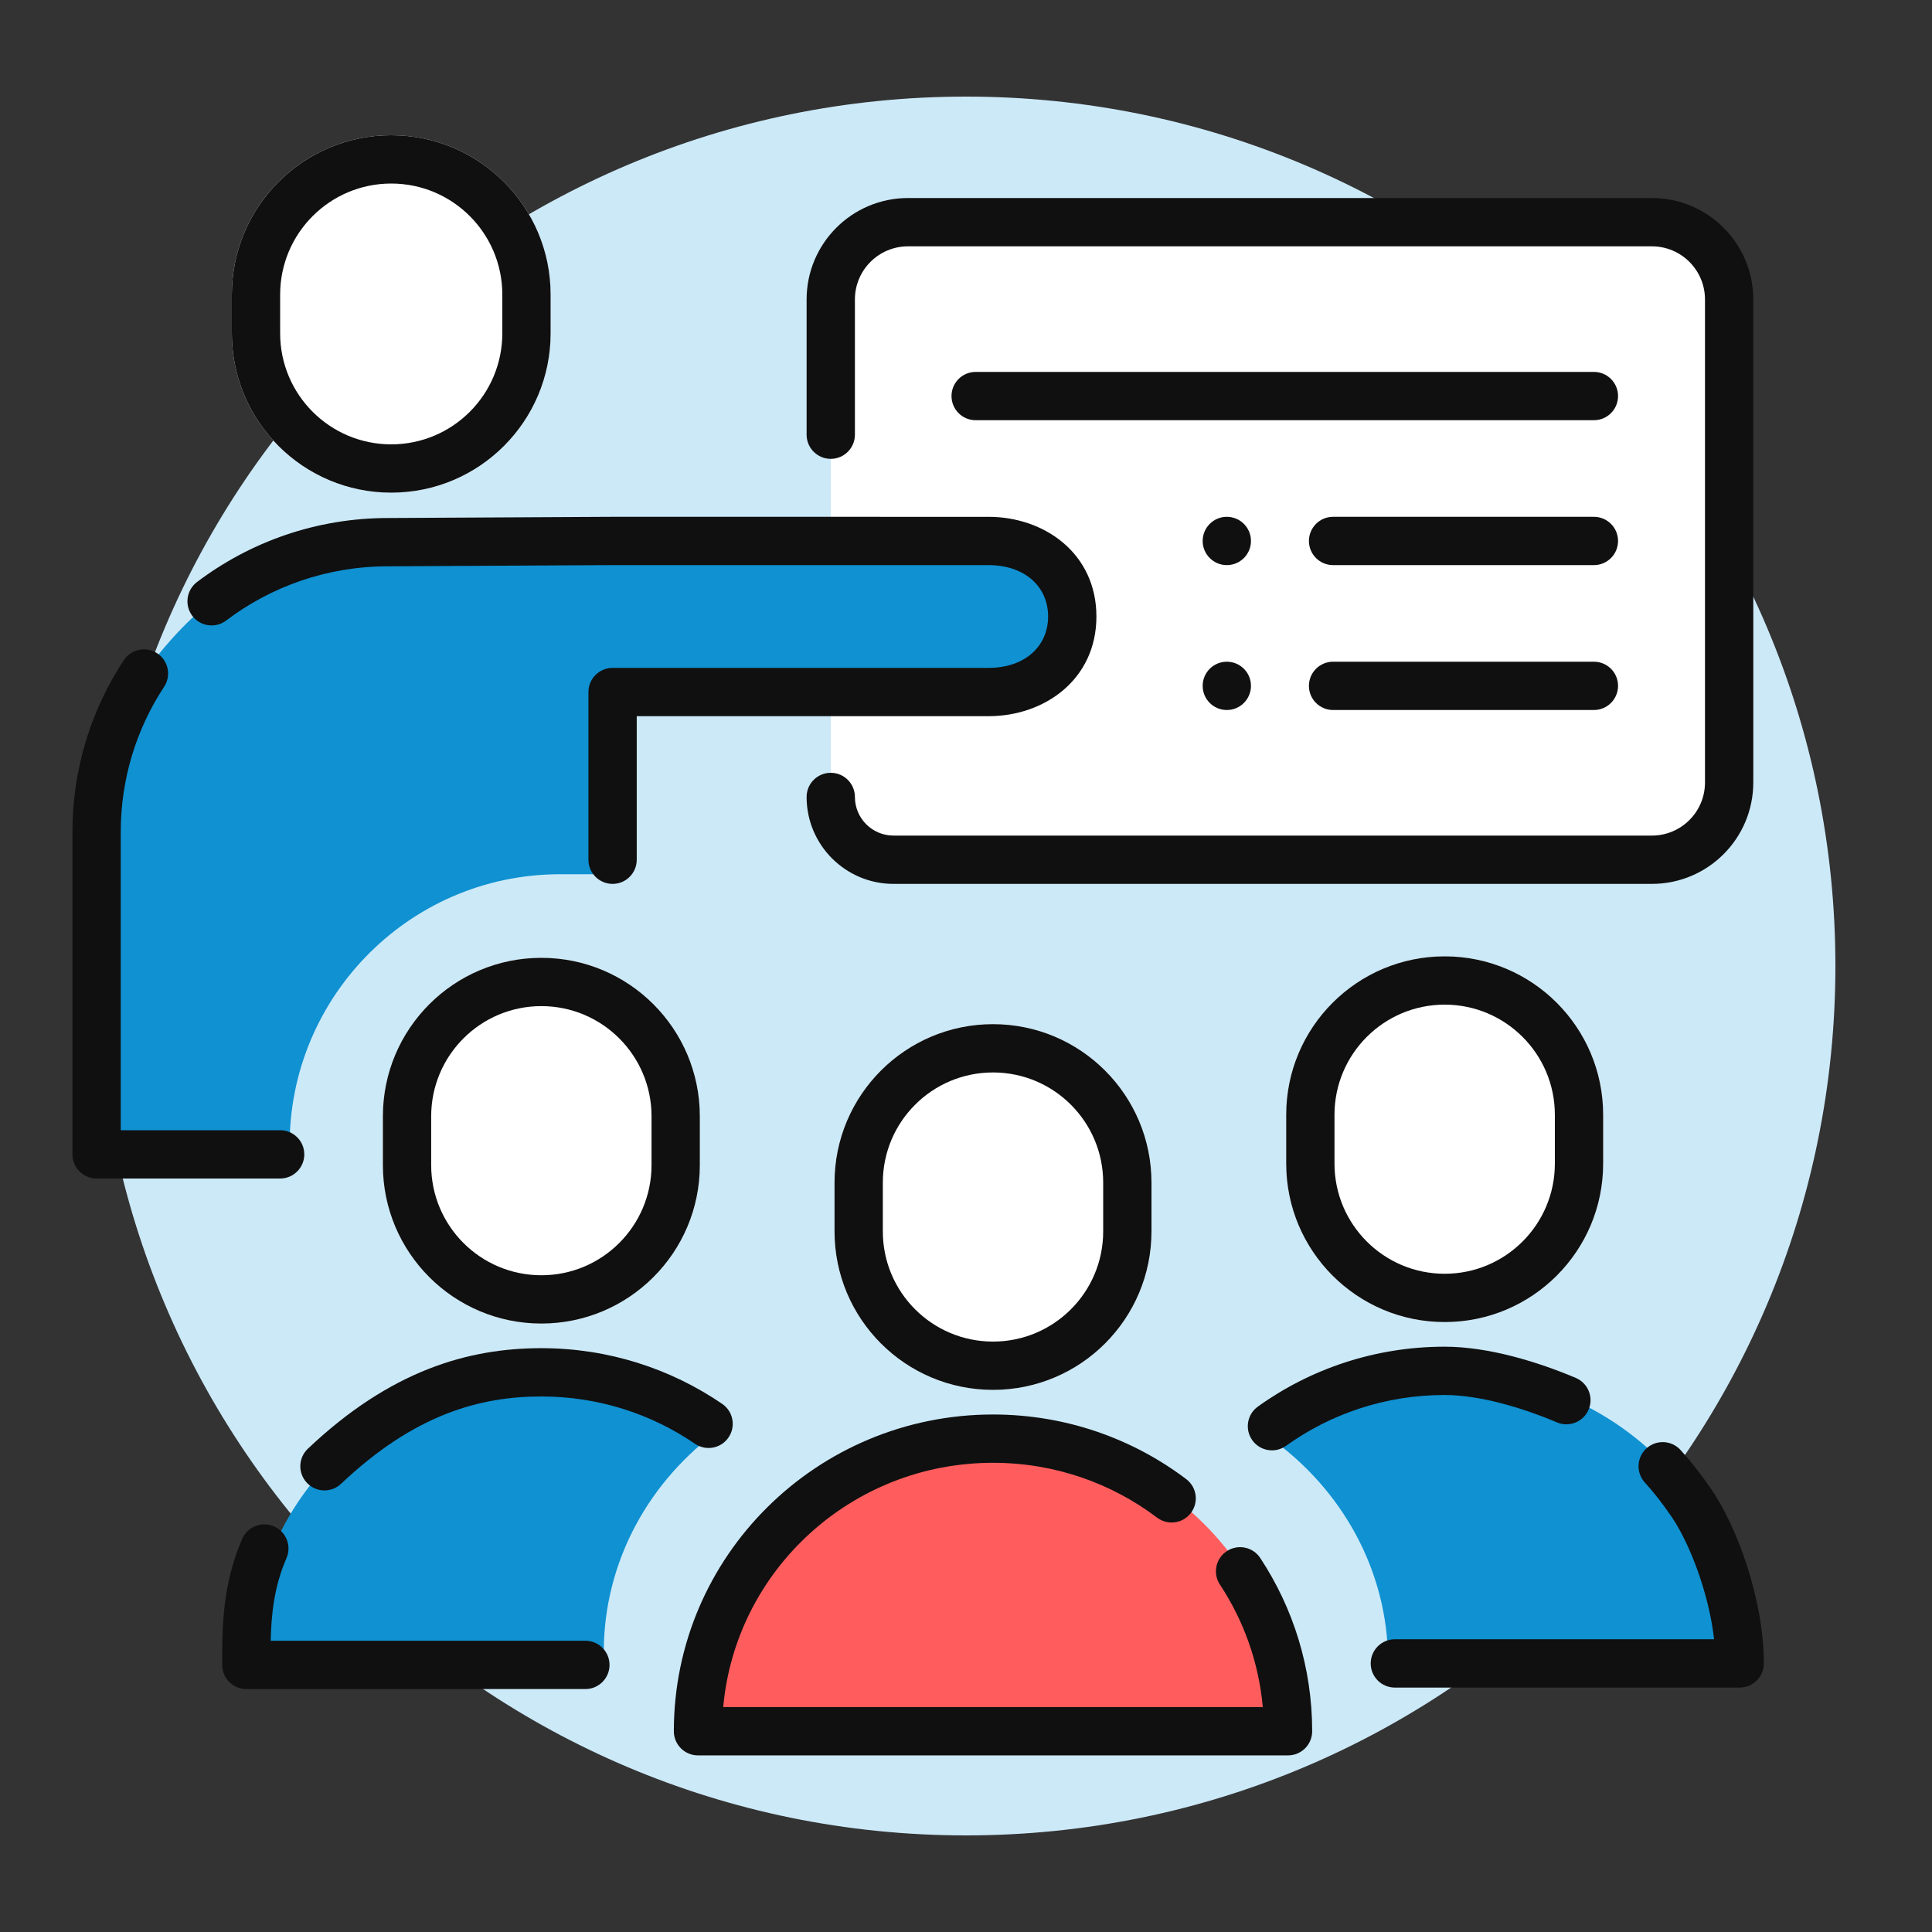
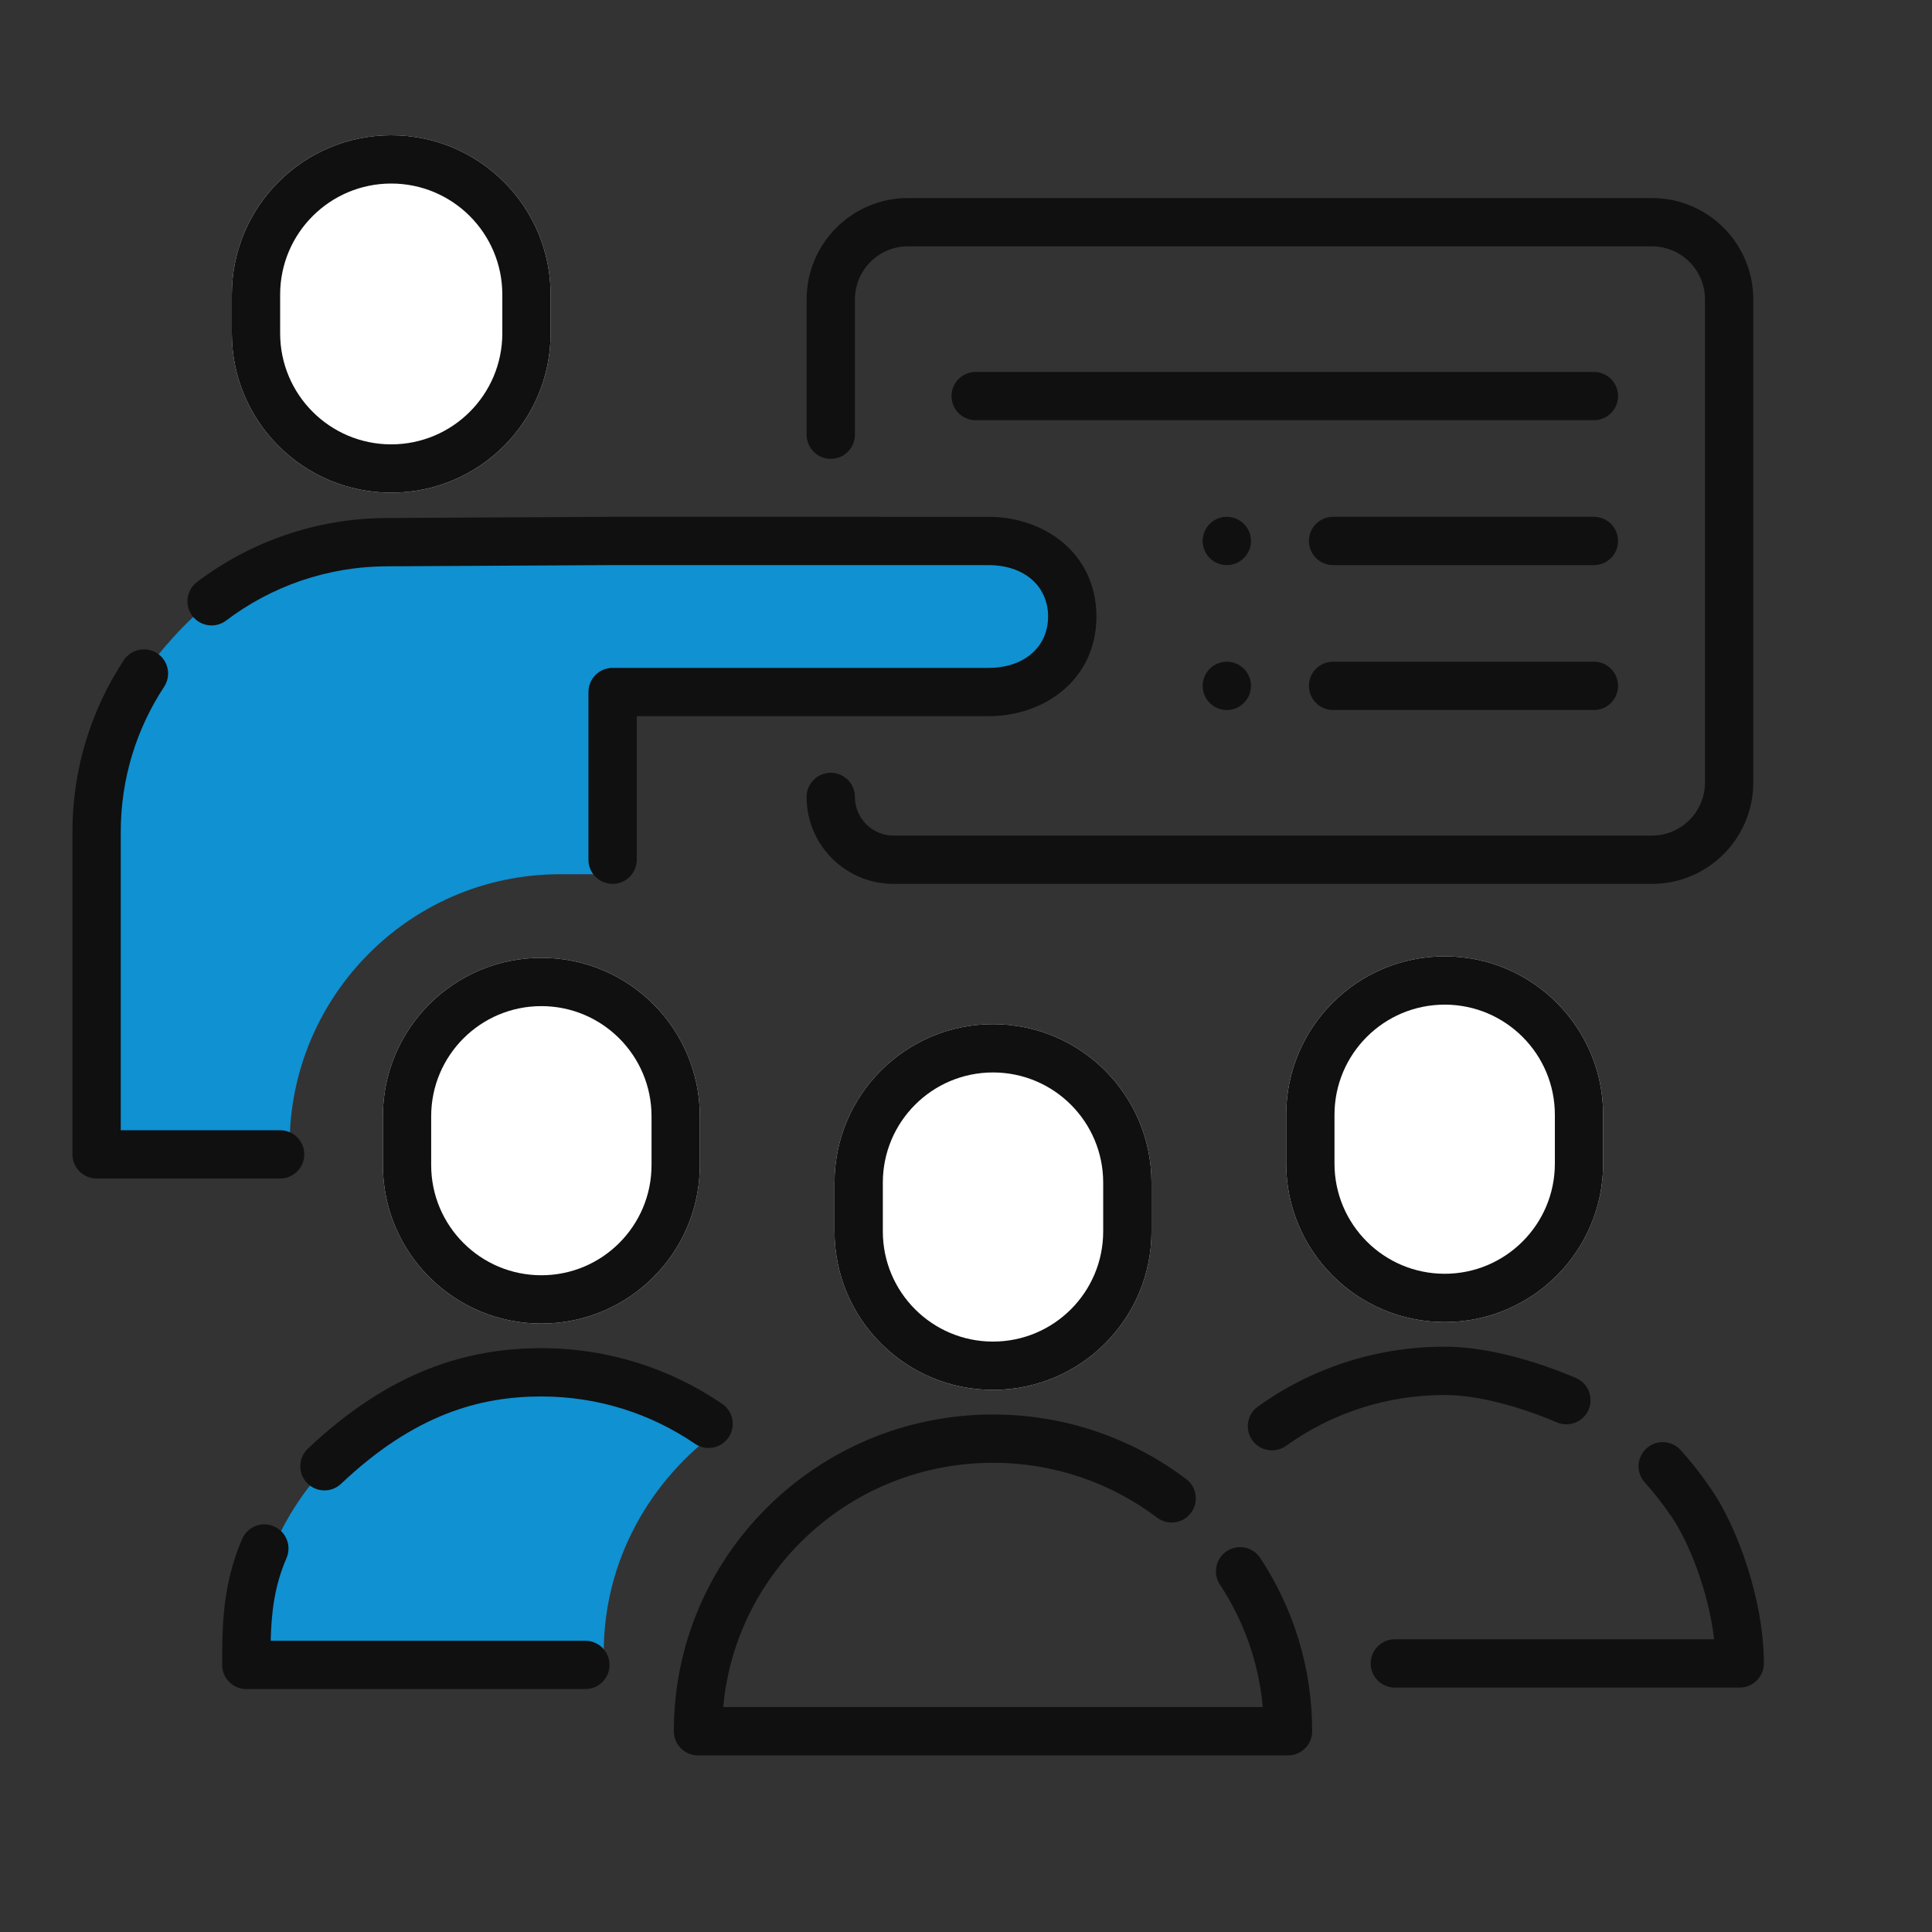
<svg xmlns="http://www.w3.org/2000/svg" width="200" height="200" viewBox="0 0 200 200" fill="none">
  <rect x="0" y="0" width="200" height="200" fill="#333333" stroke="none" />
-   <path d="M100 190C149.706 190 190 149.706 190 100C190 50.294 149.706 10 100 10C50.294 10 10 50.294 10 100C10 149.706 50.294 190 100 190Z" fill="#CCE9F8" />
-   <path d="M133.38 178.714C133.38 162.256 119.847 148.915 103.155 148.915C86.462 148.915 72.93 162.256 72.93 178.714H112.2H124.261H133.38Z" fill="#FF5D5D" />
  <path fill-rule="evenodd" clip-rule="evenodd" d="M69.755 179.217C69.755 161.089 84.567 146.428 102.796 146.428C110.308 146.428 117.243 148.919 122.796 153.116C123.897 153.948 124.116 155.516 123.283 156.617C122.451 157.719 120.883 157.937 119.781 157.105C115.069 153.544 109.186 151.428 102.796 151.428C88.142 151.428 76.142 162.557 74.867 176.717H130.725C130.306 172.064 128.732 167.744 126.287 164.037C125.527 162.884 125.845 161.334 126.998 160.574C128.151 159.814 129.701 160.132 130.461 161.284C133.86 166.438 135.836 172.601 135.836 179.217C135.836 180.597 134.717 181.717 133.336 181.717H72.255C70.874 181.717 69.755 180.597 69.755 179.217Z" fill="#101010" />
  <path d="M86.39 122.426C86.39 113.365 93.735 106.02 102.796 106.02V106.02C111.857 106.02 119.202 113.365 119.202 122.426V127.474C119.202 136.535 111.857 143.88 102.796 143.88V143.88C93.735 143.88 86.39 136.535 86.39 127.474V122.426Z" fill="white" />
  <path fill-rule="evenodd" clip-rule="evenodd" d="M114.202 127.474V122.426C114.202 116.126 109.095 111.02 102.796 111.02C96.496 111.02 91.39 116.126 91.39 122.426V127.474C91.39 133.773 96.496 138.88 102.796 138.88C109.095 138.88 114.202 133.773 114.202 127.474ZM102.796 106.02C93.735 106.02 86.39 113.365 86.39 122.426V127.474C86.39 136.535 93.735 143.88 102.796 143.88C111.857 143.88 119.202 136.535 119.202 127.474V122.426C119.202 113.365 111.857 106.02 102.796 106.02Z" fill="#101010" />
-   <path fill-rule="evenodd" clip-rule="evenodd" d="M180.208 171.051C180.208 155.064 166.585 142.103 149.78 142.103C142.614 142.103 136.026 144.461 130.826 148.405C138.346 153.468 143.344 161.697 143.677 171.051H158.887H171.029H180.208Z" fill="#0F91D2" />
  <path fill-rule="evenodd" clip-rule="evenodd" d="M130.215 145.608C135.653 141.707 142.337 139.409 149.552 139.409C154.12 139.409 159.238 140.996 163.126 142.642C164.397 143.181 164.992 144.648 164.453 145.919C163.915 147.191 162.447 147.785 161.176 147.246C157.536 145.705 153.141 144.409 149.552 144.409C143.413 144.409 137.744 146.361 133.129 149.671C132.007 150.476 130.445 150.219 129.641 149.097C128.836 147.975 129.093 146.413 130.215 145.608ZM170.438 149.939C171.459 149.009 173.04 149.083 173.97 150.104C175.062 151.303 176.117 152.649 177.197 154.233C179.793 158.041 182.593 165.543 182.593 172.197C182.593 173.578 181.474 174.697 180.093 174.697H144.395C143.014 174.697 141.895 173.578 141.895 172.197C141.895 170.816 143.014 169.697 144.395 169.697H177.444C176.882 164.788 174.839 159.651 173.065 157.05C172.098 155.631 171.186 154.473 170.273 153.47C169.344 152.45 169.417 150.868 170.438 149.939Z" fill="#101010" />
  <path d="M133.146 115.406C133.146 106.345 140.492 99 149.553 99V99C158.614 99 165.959 106.345 165.959 115.406V120.454C165.959 129.515 158.614 136.86 149.553 136.86V136.86C140.492 136.86 133.146 129.515 133.146 120.454V115.406Z" fill="white" />
  <path fill-rule="evenodd" clip-rule="evenodd" d="M160.959 120.454V115.406C160.959 109.107 155.852 104 149.553 104C143.253 104 138.146 109.107 138.146 115.406V120.454C138.146 126.754 143.253 131.86 149.553 131.86C155.852 131.86 160.959 126.754 160.959 120.454ZM149.553 99C140.492 99 133.146 106.345 133.146 115.406V120.454C133.146 129.515 140.492 136.86 149.553 136.86C158.614 136.86 165.959 129.515 165.959 120.454V115.406C165.959 106.345 158.614 99 149.553 99Z" fill="#101010" />
  <path fill-rule="evenodd" clip-rule="evenodd" d="M56.434 142.103C63.262 142.103 69.563 144.257 74.633 147.891C67.266 153.172 62.5 161.58 62.5 171.051H26.102C26.102 155.064 39.682 142.103 56.434 142.103Z" fill="#0F91D2" />
  <path fill-rule="evenodd" clip-rule="evenodd" d="M74.764 145.331C69.44 141.692 62.987 139.562 56.041 139.562C48.462 139.562 40.431 141.862 31.869 149.972C30.867 150.922 30.824 152.504 31.774 153.507C32.723 154.509 34.306 154.552 35.308 153.602C42.924 146.387 49.718 144.562 56.041 144.562C61.951 144.562 67.426 146.371 71.942 149.459C73.082 150.238 74.638 149.946 75.417 148.806C76.196 147.666 75.904 146.11 74.764 145.331ZM28.358 158.007C27.091 157.458 25.619 158.04 25.07 159.307C23 164.086 23 168.528 23 172.224L23 172.35C23 173.731 24.12 174.85 25.5 174.85H60.598C61.979 174.85 63.098 173.731 63.098 172.35C63.098 170.97 61.979 169.85 60.598 169.85H28.022C28.092 166.993 28.39 164.221 29.658 161.295C30.207 160.028 29.625 158.556 28.358 158.007Z" fill="#101010" />
  <path d="M39.635 115.56C39.635 106.499 46.98 99.153 56.041 99.153V99.153C65.102 99.153 72.447 106.499 72.447 115.56V120.608C72.447 129.669 65.102 137.014 56.041 137.014V137.014C46.98 137.014 39.635 129.669 39.635 120.608V115.56Z" fill="white" />
  <path fill-rule="evenodd" clip-rule="evenodd" d="M67.447 120.608V115.56C67.447 109.26 62.34 104.153 56.041 104.153C49.742 104.153 44.635 109.26 44.635 115.56V120.608C44.635 126.907 49.742 132.014 56.041 132.014C62.34 132.014 67.447 126.907 67.447 120.608ZM56.041 99.153C46.98 99.153 39.635 106.499 39.635 115.56V120.608C39.635 129.669 46.98 137.014 56.041 137.014C65.102 137.014 72.447 129.669 72.447 120.608V115.56C72.447 106.499 65.102 99.153 56.041 99.153Z" fill="#101010" />
-   <path d="M86 31C86 26.582 89.582 23 94 23H171C175.418 23 179 26.582 179 31V81C179 85.418 175.418 89 171 89H94C89.582 89 86 85.418 86 81V31Z" fill="white" />
  <path d="M14.903 69.72C13.306 71.94 10 80.062 10 86.111V119.5H30C29.454 103.667 42.14 90.5 57.982 90.5H63.415V71.639H102.33C107.119 71.639 111 68.618 111 63.82C111 59.022 107.119 56.002 102.33 56.002L63.415 56L40.175 56.124C33.307 56.124 24.807 59.989 21.904 62.244C19 64.5 16.5 67.5 14.903 69.72Z" fill="#0F91D2" />
  <path d="M24 30.5C24 21.387 31.387 14 40.5 14V14C49.613 14 57 21.387 57 30.5V34.5C57 43.613 49.613 51 40.5 51V51C31.387 51 24 43.613 24 34.5V30.5Z" fill="white" />
  <path fill-rule="evenodd" clip-rule="evenodd" d="M52 34.5V30.5C52 24.149 46.851 19 40.5 19C34.149 19 29 24.149 29 30.5V34.5C29 40.851 34.149 46 40.5 46C46.851 46 52 40.851 52 34.5ZM40.5 14C31.387 14 24 21.387 24 30.5V34.5C24 43.613 31.387 51 40.5 51C49.613 51 57 43.613 57 34.5V30.5C57 21.387 49.613 14 40.5 14Z" fill="#101010" />
  <path fill-rule="evenodd" clip-rule="evenodd" d="M63.402 53.5L40.175 53.624C40.173 53.624 40.171 53.624 40.169 53.624C32.741 53.625 25.885 56.094 20.394 60.251C19.294 61.085 19.077 62.653 19.91 63.754C20.744 64.854 22.312 65.071 23.413 64.237C28.064 60.715 33.87 58.624 40.175 58.624L40.189 58.624L63.415 58.5L102.33 58.502C106.094 58.502 108.5 60.734 108.5 63.82C108.5 66.906 106.094 69.139 102.33 69.139H63.415C62.035 69.139 60.915 70.258 60.915 71.639V89C60.915 90.381 62.035 91.5 63.415 91.5C64.796 91.5 65.915 90.381 65.915 89V74.139H102.33C108.143 74.139 113.5 70.33 113.5 63.82C113.5 57.31 108.143 53.502 102.331 53.502C102.331 53.502 102.331 53.502 102.331 53.502L63.402 53.5ZM16.277 67.632C15.124 66.873 13.573 67.192 12.814 68.346C9.454 73.451 7.5 79.558 7.5 86.111V119.5C7.5 120.881 8.619 122 10 122H29C30.381 122 31.5 120.881 31.5 119.5C31.5 118.119 30.381 117 29 117H12.5V86.111C12.5 80.566 14.151 75.411 16.991 71.094C17.75 69.941 17.43 68.391 16.277 67.632Z" fill="#101010" />
  <path fill-rule="evenodd" clip-rule="evenodd" d="M83.5 31C83.5 25.201 88.201 20.5 94 20.5H171C176.799 20.5 181.5 25.201 181.5 31V81C181.5 86.799 176.799 91.5 171 91.5H92.5C87.529 91.5 83.5 87.471 83.5 82.5C83.5 81.119 84.619 80 86 80C87.381 80 88.5 81.119 88.5 82.5C88.5 84.709 90.291 86.5 92.5 86.5H171C174.038 86.5 176.5 84.038 176.5 81V31C176.5 27.962 174.038 25.5 171 25.5H94C90.962 25.5 88.5 27.962 88.5 31V45C88.5 46.381 87.381 47.5 86 47.5C84.619 47.5 83.5 46.381 83.5 45V31Z" fill="#101010" />
  <path fill-rule="evenodd" clip-rule="evenodd" d="M98.5 41C98.5 39.619 99.619 38.5 101 38.5H165C166.381 38.5 167.5 39.619 167.5 41C167.5 42.381 166.381 43.5 165 43.5H101C99.619 43.5 98.5 42.381 98.5 41Z" fill="#101010" />
  <path fill-rule="evenodd" clip-rule="evenodd" d="M135.5 56C135.5 54.619 136.619 53.5 138 53.5L165 53.5C166.381 53.5 167.5 54.619 167.5 56C167.5 57.381 166.381 58.5 165 58.5L138 58.5C136.619 58.5 135.5 57.381 135.5 56Z" fill="#101010" />
  <path fill-rule="evenodd" clip-rule="evenodd" d="M135.5 71C135.5 69.619 136.619 68.5 138 68.5L165 68.5C166.381 68.5 167.5 69.619 167.5 71C167.5 72.381 166.381 73.5 165 73.5L138 73.5C136.619 73.5 135.5 72.381 135.5 71Z" fill="#101010" />
  <path fill-rule="evenodd" clip-rule="evenodd" d="M124.5 56C124.5 54.619 125.619 53.5 127 53.5C128.381 53.5 129.5 54.619 129.5 56C129.5 57.381 128.381 58.5 127 58.5C125.619 58.5 124.5 57.381 124.5 56Z" fill="#101010" />
  <path fill-rule="evenodd" clip-rule="evenodd" d="M124.5 71C124.5 69.619 125.619 68.5 127 68.5C128.381 68.5 129.5 69.619 129.5 71C129.5 72.381 128.381 73.5 127 73.5C125.619 73.5 124.5 72.381 124.5 71Z" fill="#101010" />
</svg>